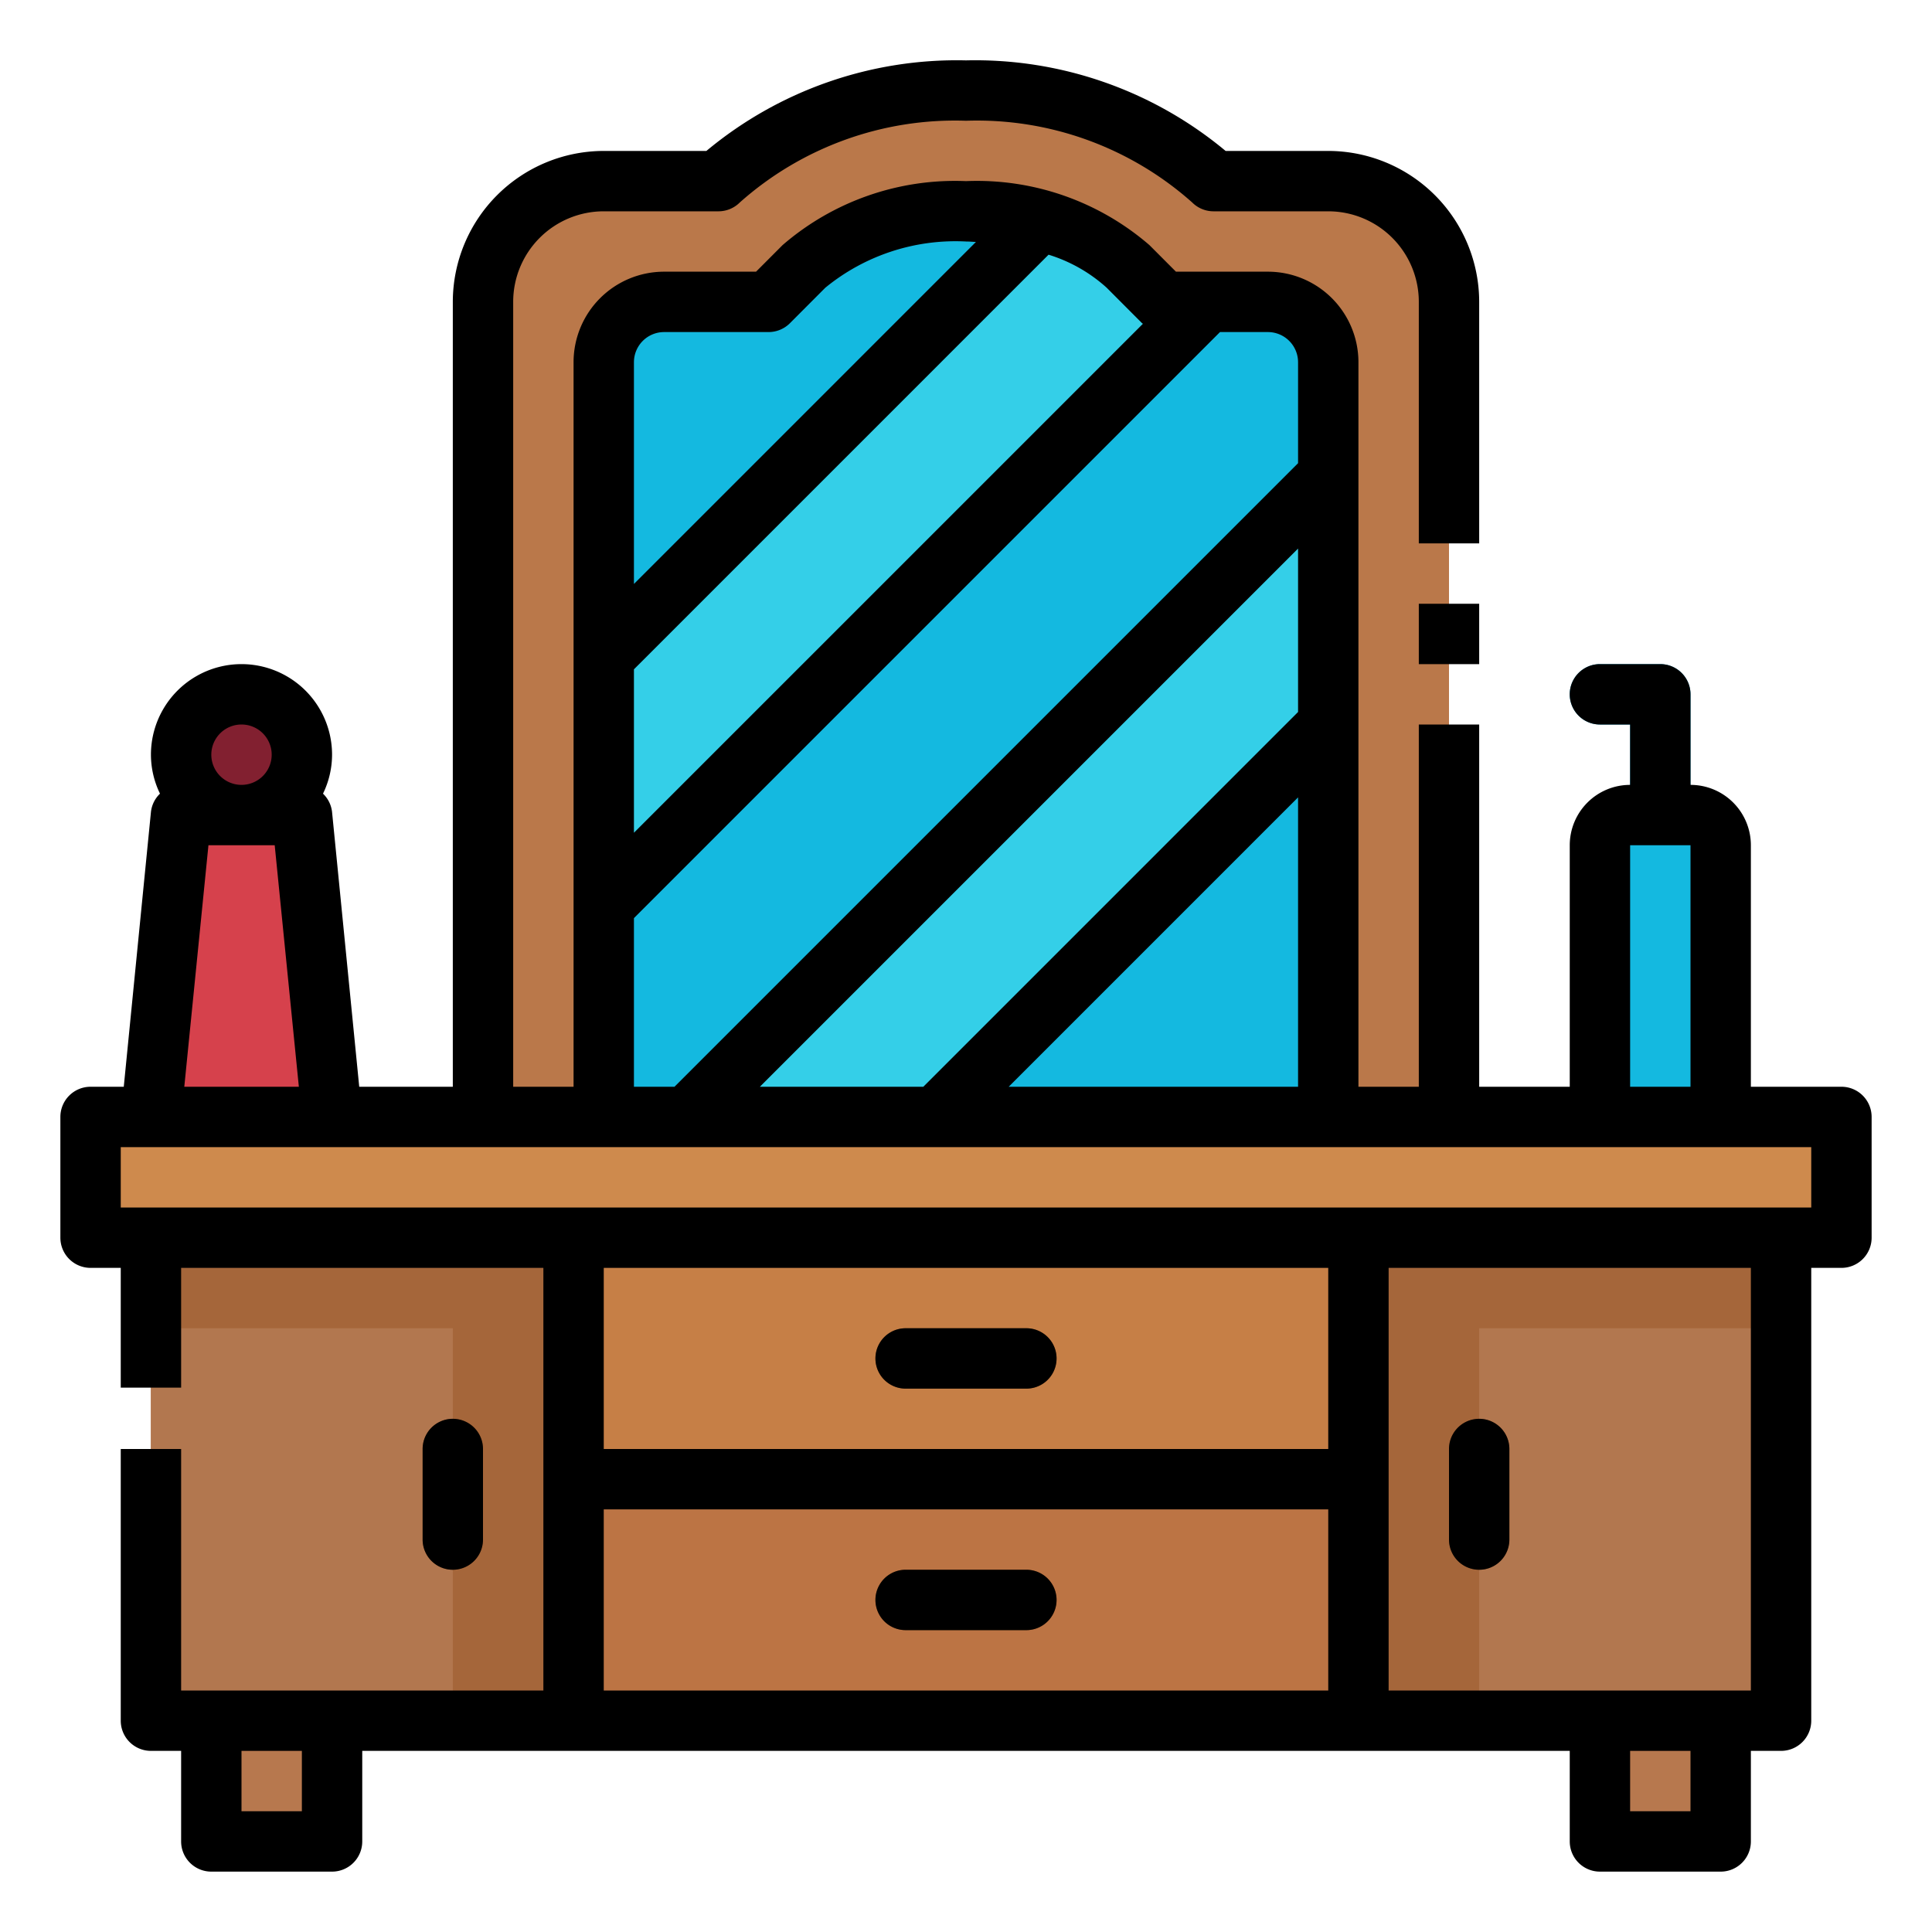
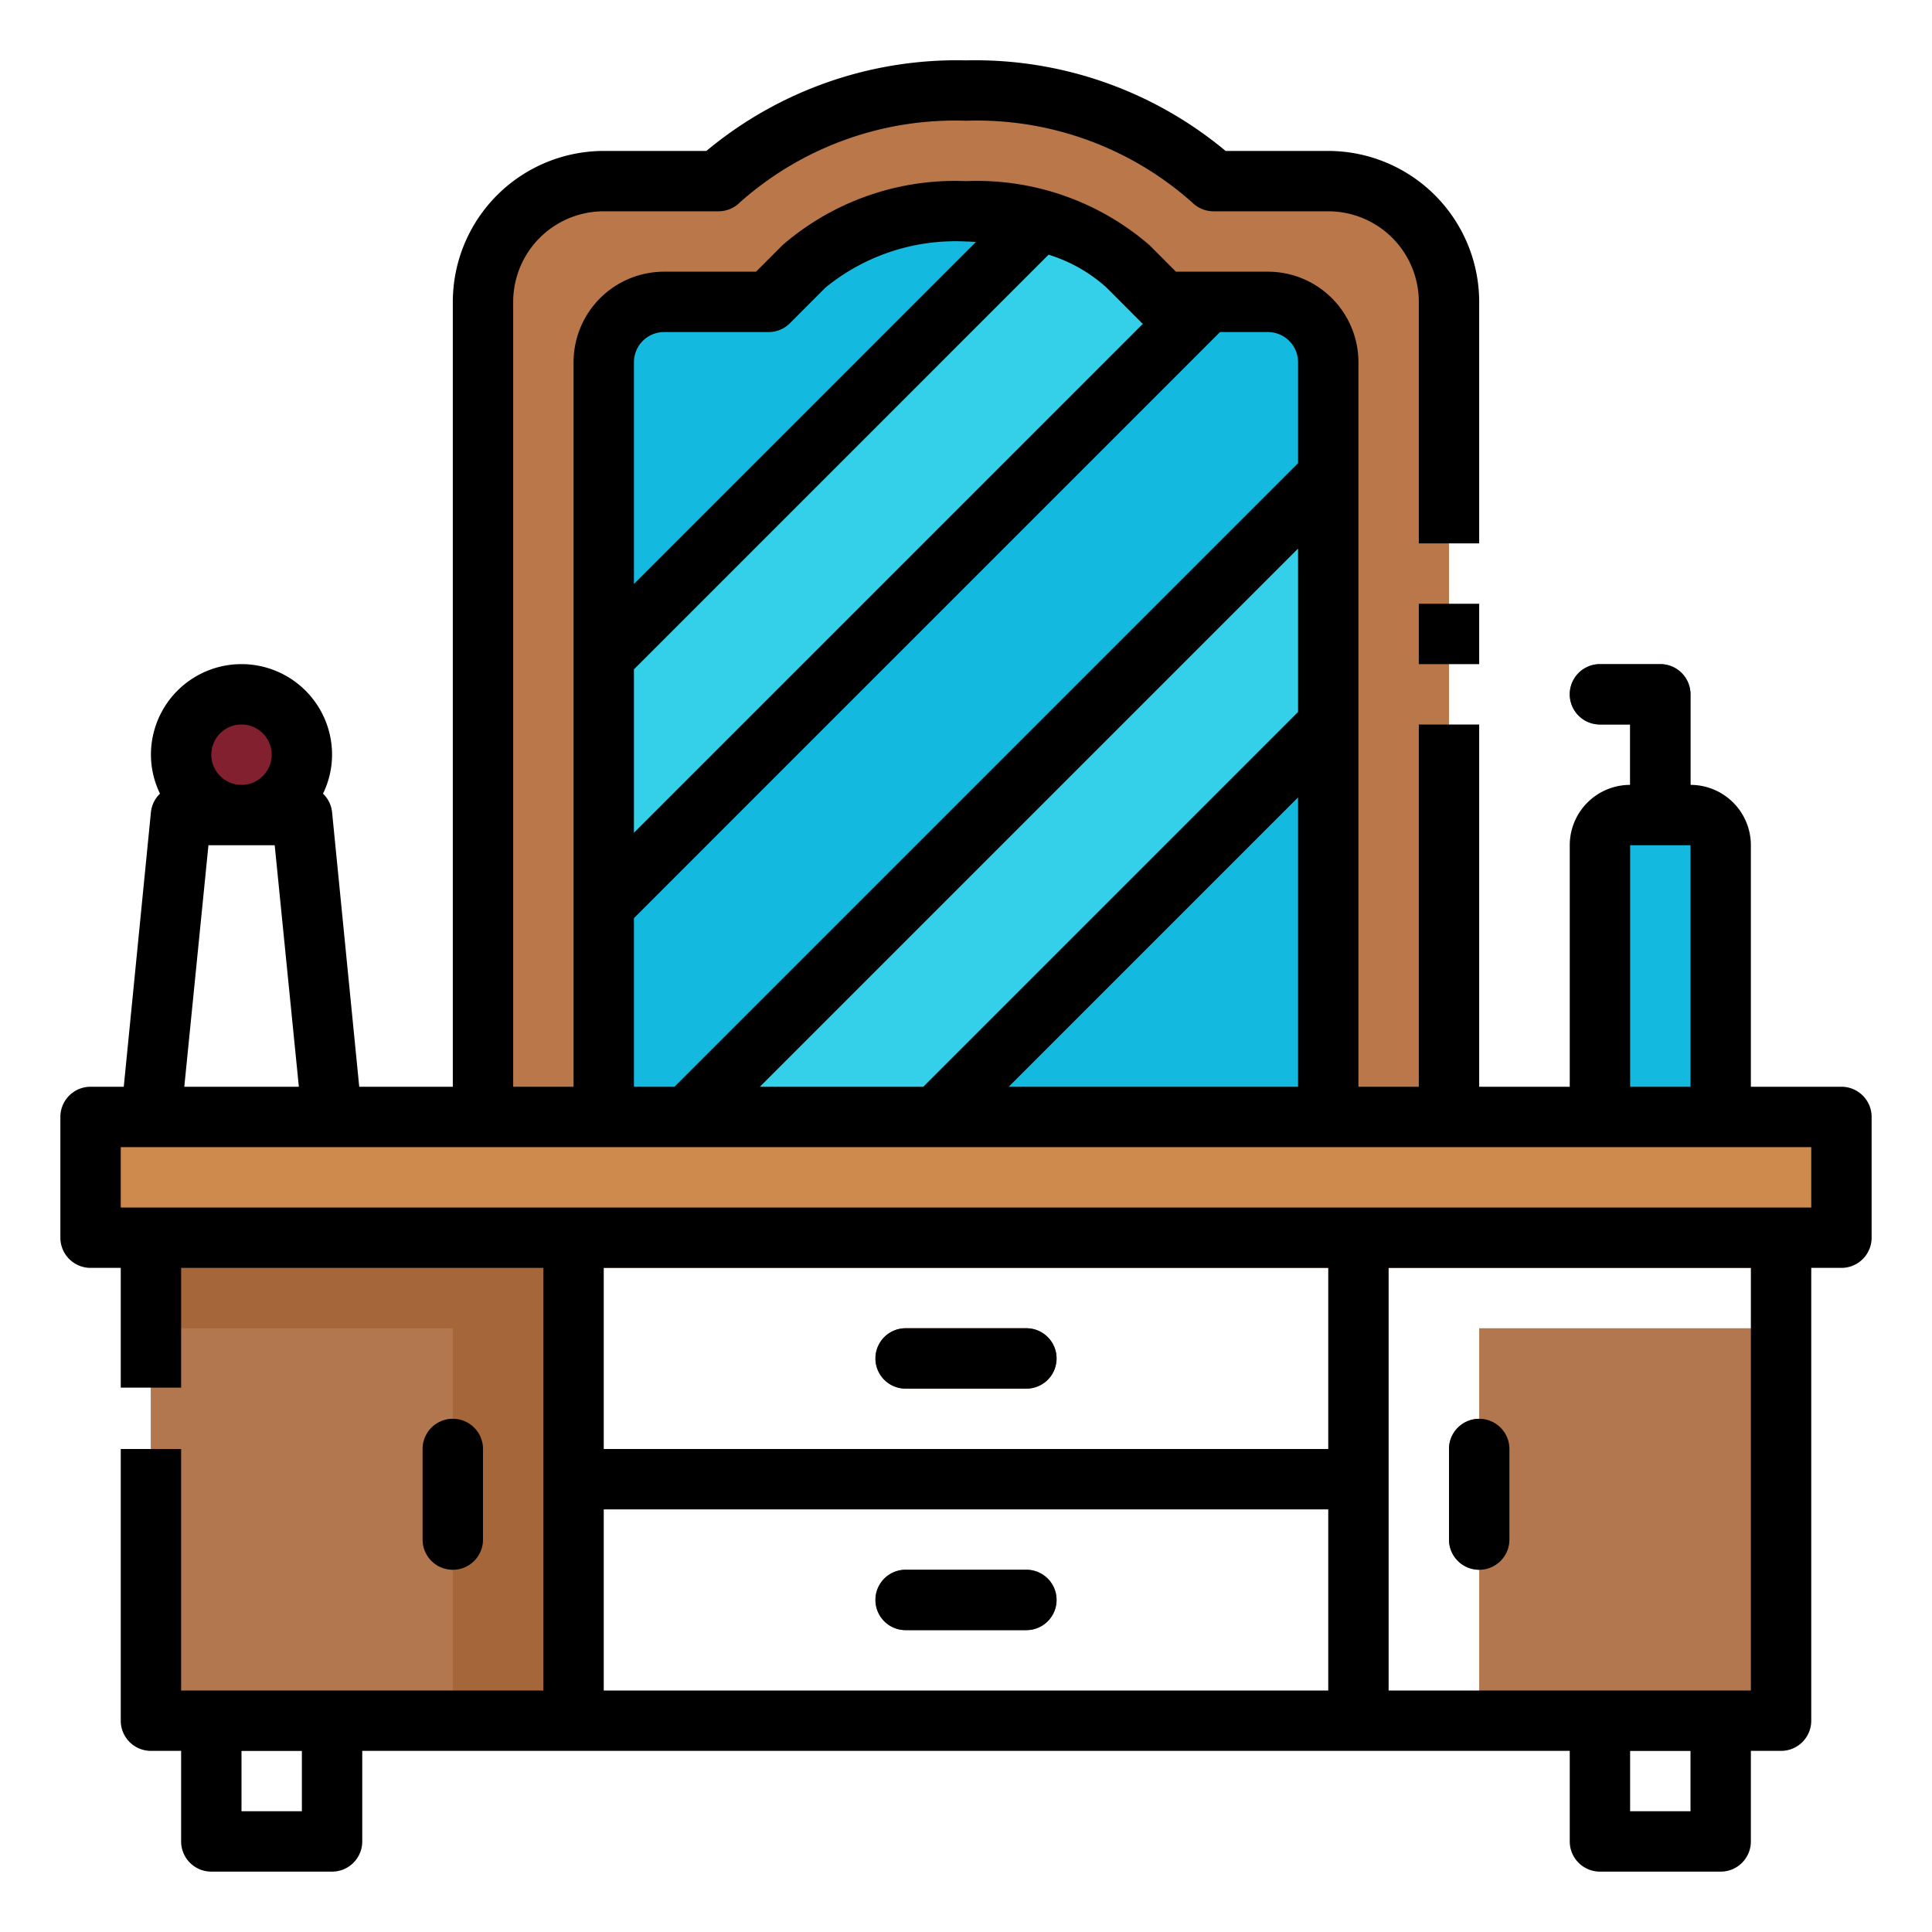
<svg xmlns="http://www.w3.org/2000/svg" version="1.1" width="512" height="512" x="0" y="0" viewBox="0 0 64 64" style="enable-background:new 0 0 512 512" xml:space="preserve" class="">
  <g>
-     <path fill="#c67f46" d="M19 41h26v8H19z" opacity="1" data-original="#c67f46" />
-     <path fill="#bc7444" d="M19 49h26v8H19z" opacity="1" data-original="#bc7444" />
-     <path fill="#a5663a" d="M45 41h14v16H45z" opacity="1" data-original="#a5663a" />
    <path fill="#ce8a4d" d="M3 37h58v4H3z" opacity="1" data-original="#ce8a4d" />
-     <path fill="#a5663a" d="M5 45.968V41h14v16H5v-9z" opacity="1" data-original="#a5663a" />
+     <path fill="#a5663a" d="M5 45.968V41h14v16H5v-9" opacity="1" data-original="#a5663a" />
    <path fill="#b2774f" d="M5 48.036V44h10v13H5v-7.312zM49 48.036V44h10v13H49v-7.312z" opacity="1" data-original="#b2774f" />
    <path fill="#ba784a" d="M48 18v-8a4 4 0 0 0-4-4h-3.8A11.67 11.67 0 0 0 32 3a11.668 11.668 0 0 0-8.2 3H20a4 4 0 0 0-4 4v27h32z" opacity="1" data-original="#ba784a" />
    <path fill="#14b9e0" d="M44 12v25H20V12a2.006 2.006 0 0 1 2-2h3.46l1.17-1.17A7.676 7.676 0 0 1 32 7a9.589 9.589 0 0 1 2.45.31 6.3 6.3 0 0 1 2.92 1.52L38.54 10H42a2.006 2.006 0 0 1 2 2z" opacity="1" data-original="#14b9e0" />
    <g fill="#874d22">
      <path d="M34 46h-4a1 1 0 0 1 0-2h4a1 1 0 0 1 0 2zM34 54h-4a1 1 0 0 1 0-2h4a1 1 0 0 1 0 2zM15 52a1 1 0 0 1-1-1v-3a1 1 0 0 1 2 0v3a1 1 0 0 1-1 1zM49 52a1 1 0 0 1-1-1v-3a1 1 0 0 1 2 0v3a1 1 0 0 1-1 1z" fill="#874d22" opacity="1" data-original="#874d22" />
    </g>
-     <path fill="#b7784e" d="M7 57h4v4H7zM53 57h4v4h-4z" opacity="1" data-original="#b7784e" />
-     <path fill="#d6414c" d="M11 37H5l1-10h4z" opacity="1" data-original="#d6414c" />
    <circle cx="8" cy="25" r="2" fill="#822030" opacity="1" data-original="#822030" />
    <path fill="#34cfe8" d="M40 10 20 30l.21-8.45L34.45 7.31a6.3 6.3 0 0 1 2.92 1.52L38.54 10zM31 37l13-13v-8.243L22.757 37z" opacity="1" data-original="#34cfe8" />
    <path fill="#0489b7" d="M55 28a1 1 0 0 1-1-1v-3h-1a1 1 0 0 1 0-2h2a1 1 0 0 1 1 1v4a1 1 0 0 1-1 1z" opacity="1" data-original="#0489b7" />
    <path fill="#a56947" d="M7 57h4v1H7zM53 57h4v1h-4z" opacity="1" data-original="#a56947" />
    <path fill="#14b9e0" d="M54 27h2a1 1 0 0 1 1 1v9h-4v-9a1 1 0 0 1 1-1z" opacity="1" data-original="#14b9e0" />
    <path fill="#996145" d="M5 41h14v1H5zM45 41h14v1H45z" opacity="1" data-original="#996145" />
    <path fill="#af7045" d="M19 41h26v1H19z" opacity="1" data-original="#af7045" />
    <path d="M61 36h-3v-8a2 2 0 0 0-2-2v-3a1 1 0 0 0-1-1h-2a1 1 0 0 0 0 2h1v2a2 2 0 0 0-2 2v8h-3V24h-2v12h-2V12a3 3 0 0 0-3-3h-3.045l-.879-.881A8.735 8.735 0 0 0 32 6a8.735 8.735 0 0 0-6.076 2.119L25.045 9H22a3 3 0 0 0-3 3v24h-2V10a3 3 0 0 1 3-3h3.8a1 1 0 0 0 .708-.294A10.722 10.722 0 0 1 32 4a10.722 10.722 0 0 1 7.492 2.706A1 1 0 0 0 40.2 7H44a3 3 0 0 1 3 3v8h2v-8a5.006 5.006 0 0 0-5-5h-3.4A12.957 12.957 0 0 0 32 2a12.957 12.957 0 0 0-8.6 3H20a5.006 5.006 0 0 0-5 5v26h-3.1l-.9-9.1a.991.991 0 0 0-.3-.609A2.962 2.962 0 0 0 11 25a3 3 0 0 0-6 0 2.962 2.962 0 0 0 .3 1.291.991.991 0 0 0-.3.609L4.1 36H3a1 1 0 0 0-1 1v4a1 1 0 0 0 1 1h1v3.968h2V42h12v14H6v-8H4v9a1 1 0 0 0 1 1h1v3a1 1 0 0 0 1 1h4a1 1 0 0 0 1-1v-3h40v3a1 1 0 0 0 1 1h4a1 1 0 0 0 1-1v-3h1a1 1 0 0 0 1-1V42h1a1 1 0 0 0 1-1v-4a1 1 0 0 0-1-1zm-7-8h2v8h-2zm-28.828 8L43 18.172v5.414L30.586 36zM43 26.414V36h-9.586zm-5.168-15.708c.008.008.02.011.029.019L21 27.586v-5.414L34.735 8.437a5.111 5.111 0 0 1 1.925 1.094zM22 11h3.46a1 1 0 0 0 .708-.294l1.172-1.175A6.806 6.806 0 0 1 32 8c.114 0 .219.011.329.015L21 19.344V12a1 1 0 0 1 1-1zm-1 19.414L40.414 11H42a1 1 0 0 1 1 1v3.344L22.344 36H21zM8 24a1 1 0 1 1-1 1 1 1 0 0 1 1-1zm-1.095 4H9.1l.8 8H6.105zM44 42v6H20v-6zM10 60H8v-2h2zm10-10h24v6H20zm36 10h-2v-2h2zm2-4H46V42h12zm2-16H4v-2h56z" fill="#000000" opacity="1" data-original="#000000" class="" />
    <path d="M47 20h2v2h-2zM30 46h4a1 1 0 0 0 0-2h-4a1 1 0 0 0 0 2zM34 52h-4a1 1 0 0 0 0 2h4a1 1 0 0 0 0-2zM16 51v-3a1 1 0 0 0-2 0v3a1 1 0 0 0 2 0zM49 52a1 1 0 0 0 1-1v-3a1 1 0 0 0-2 0v3a1 1 0 0 0 1 1z" fill="#000000" opacity="1" data-original="#000000" class="" />
  </g>
</svg>